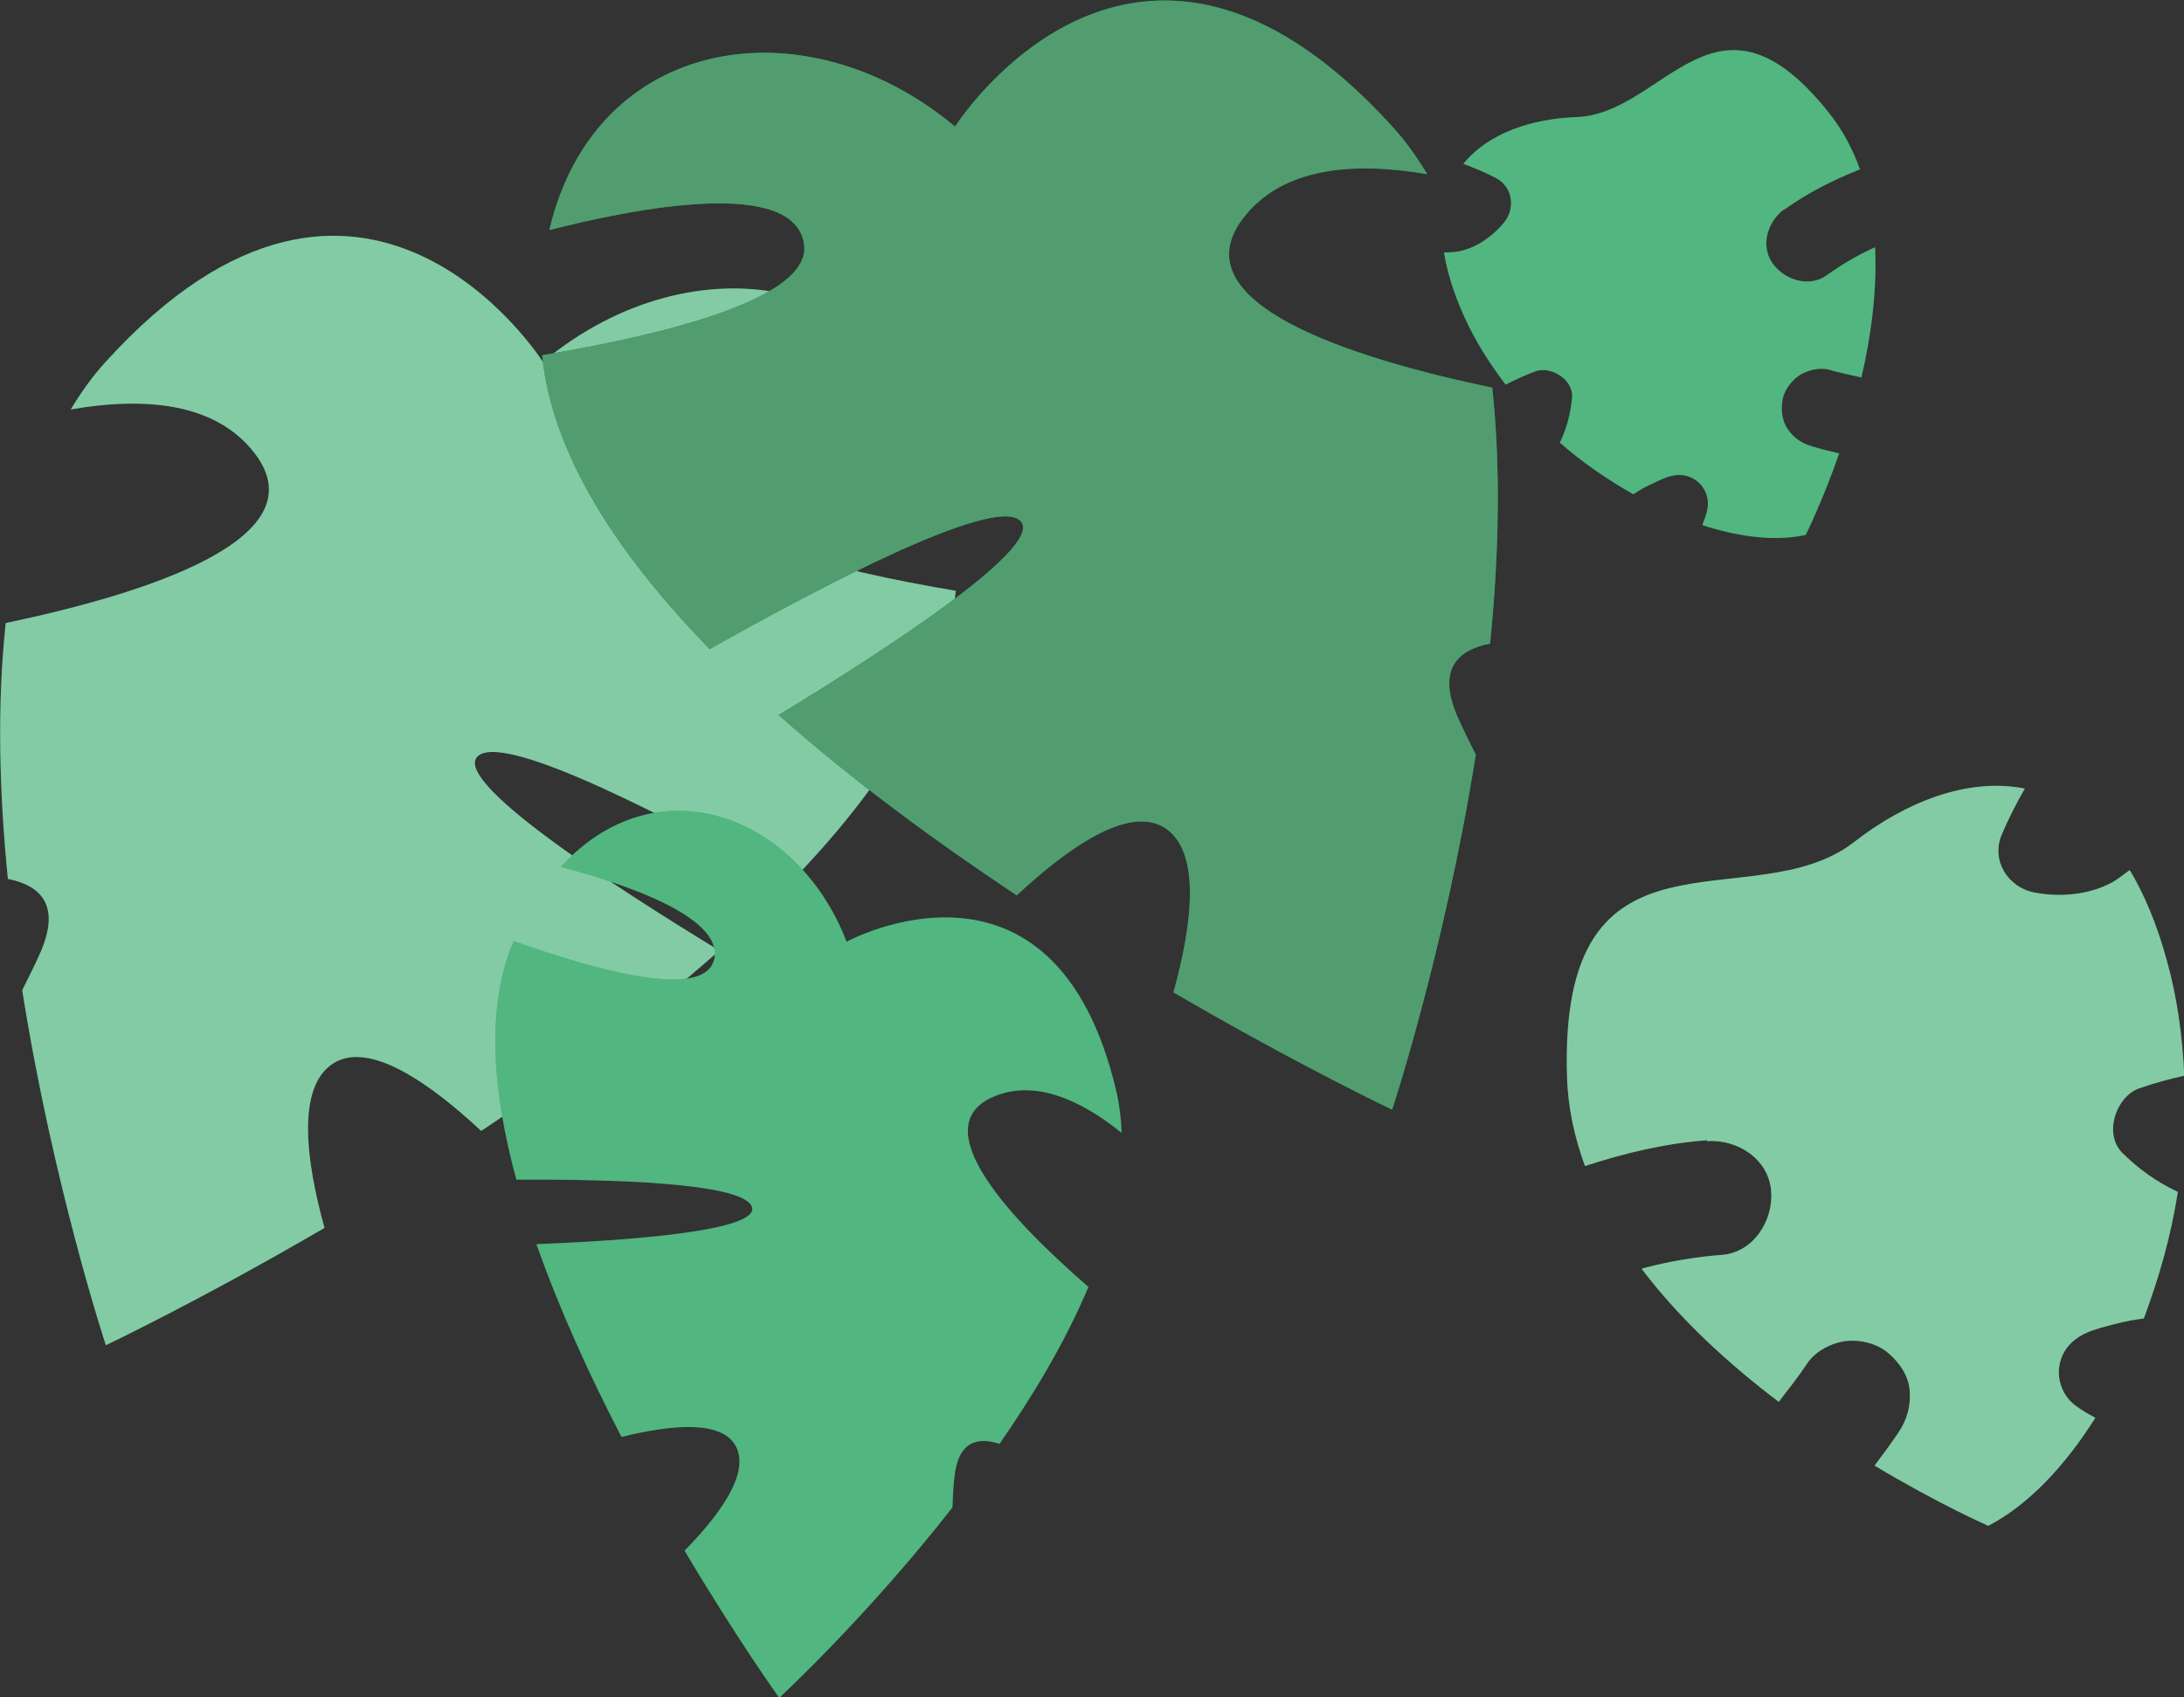
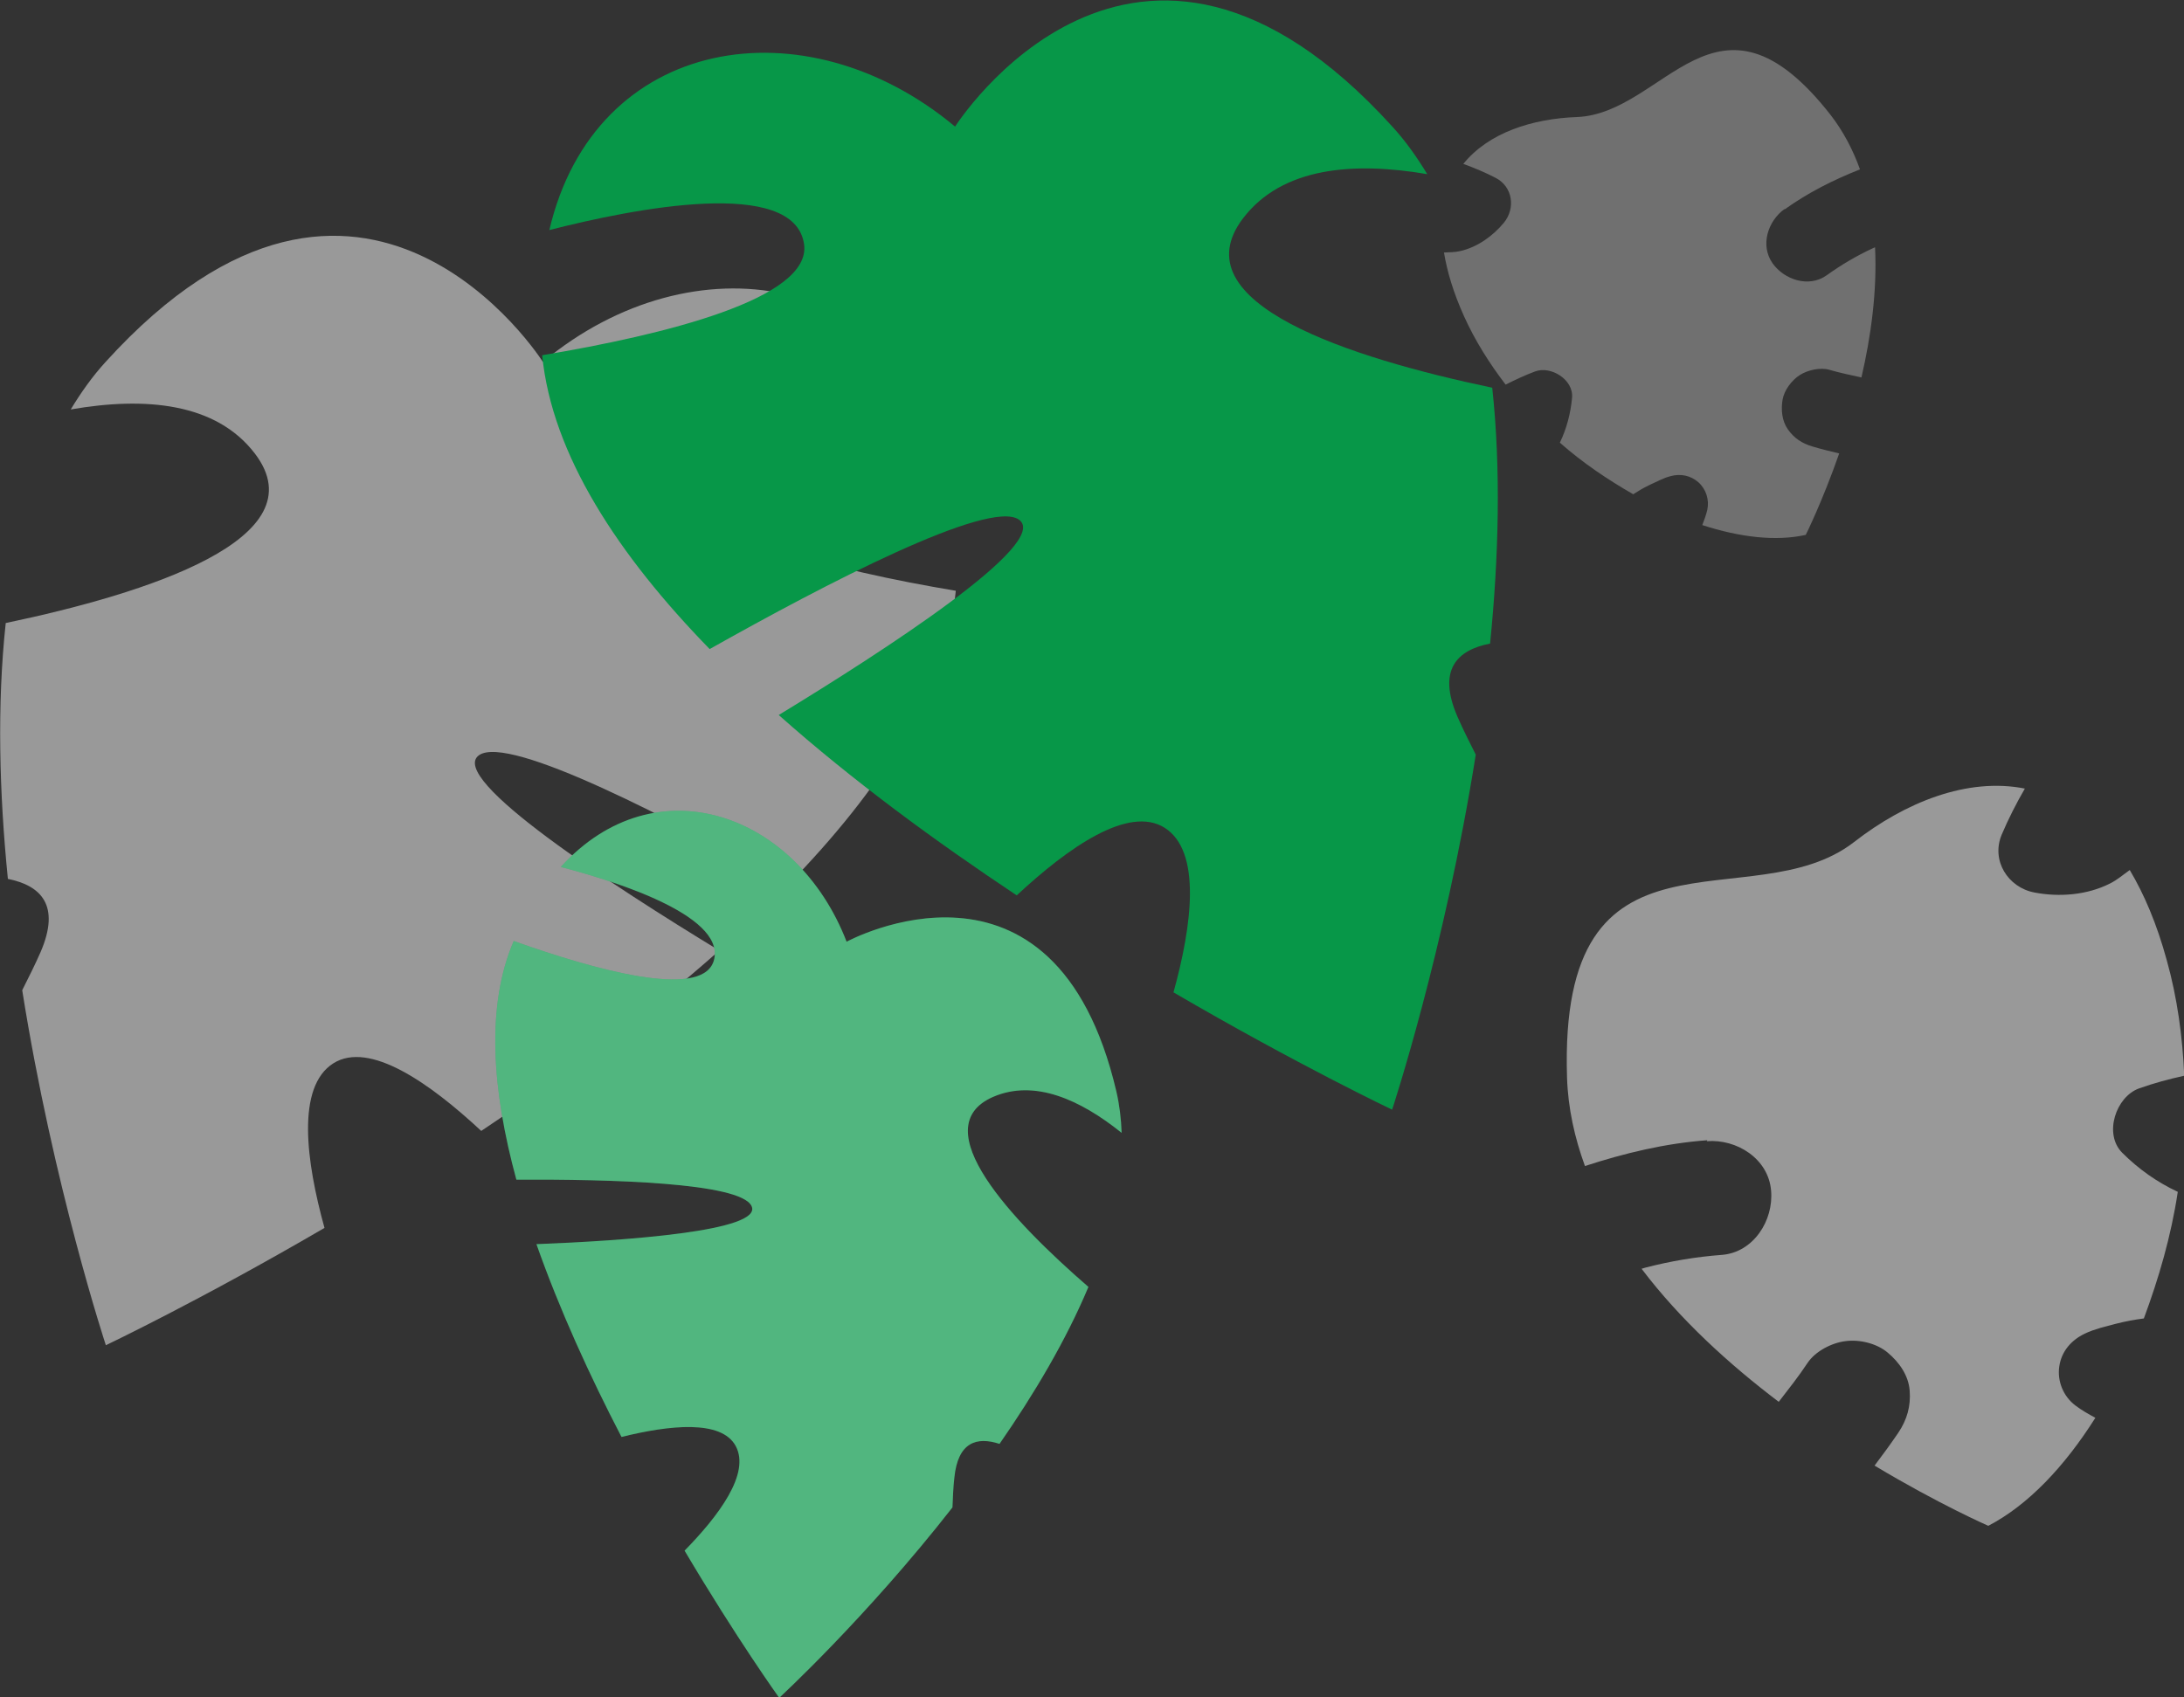
<svg xmlns="http://www.w3.org/2000/svg" id="_4" data-name="4" viewBox="0 0 91.4 71.05">
  <rect x="0" y="0" width="91.4" height="71.05" fill="#333333" stroke="none" />
  <defs>
    <style>
      .cls-1 {
        fill: #079748;
      }

      .cls-1, .cls-2, .cls-3, .cls-4 {
        stroke-width: 0px;
      }

      .cls-2 {
        opacity: .5;
      }

      .cls-2, .cls-4 {
        fill: #fff;
        isolation: isolate;
      }

      .cls-3 {
        fill: #519d70;
      }

      .cls-4 {
        opacity: .3;
      }
    </style>
  </defs>
-   <path class="cls-1" d="M29.04,20.08c-.33,2.29,5.89,3.8,10.96,4.65-.41,4.16-3.18,8.37-7.01,12.3-4.81-2.71-11.68-6.29-12.94-5.42-1.38.96,5.65,5.5,10.05,8.18-3.09,2.75-6.58,5.3-9.96,7.55-2.16-2.01-4.68-3.78-6.19-2.83-1.56.99-1.14,4.11-.37,6.89-5.23,3.05-9.15,4.91-9.15,4.91,0,0-2.2-6.66-3.5-14.86.26-.52.53-1.05.77-1.6.84-1.95.02-2.78-1.37-3.06-.36-3.59-.46-7.28-.09-10.71,5.92-1.24,13.13-3.54,10.43-7.09-1.63-2.14-4.61-2.39-7.71-1.85.43-.71.91-1.39,1.46-1.99,10.78-11.88,18.3,0,18.3,0,6.27-5.22,15.07-3.81,16.97,4.35-3.52-.9-10.25-2.24-10.66.59Z" />
  <path class="cls-2" d="M29.04,20.08c-.33,2.29,5.89,3.8,10.96,4.65-.41,4.16-3.18,8.37-7.01,12.3-4.81-2.71-11.68-6.29-12.94-5.42-1.38.96,5.65,5.5,10.05,8.18-3.09,2.75-6.58,5.3-9.96,7.55-2.16-2.01-4.68-3.78-6.19-2.83-1.56.99-1.14,4.11-.37,6.89-5.23,3.05-9.15,4.91-9.15,4.91,0,0-2.2-6.66-3.5-14.86.26-.52.53-1.05.77-1.6.84-1.95.02-2.78-1.37-3.06-.36-3.59-.46-7.28-.09-10.71,5.92-1.24,13.13-3.54,10.43-7.09-1.63-2.14-4.61-2.39-7.71-1.85.43-.71.91-1.39,1.46-1.99,10.78-11.88,18.3,0,18.3,0,6.27-5.22,15.07-3.81,16.97,4.35-3.52-.9-10.25-2.24-10.66.59Z" />
  <g>
    <path class="cls-1" d="M33.65,10.22c.33,2.29-5.89,3.8-10.96,4.65.41,4.16,3.18,8.37,7.01,12.3,4.81-2.71,11.68-6.29,12.94-5.42,1.38.96-5.65,5.5-10.05,8.18,3.09,2.75,6.58,5.3,9.96,7.55,2.16-2.01,4.68-3.78,6.19-2.83,1.56.99,1.14,4.11.37,6.89,5.23,3.05,9.15,4.91,9.15,4.91,0,0,2.2-6.66,3.5-14.86-.26-.52-.53-1.05-.77-1.6-.84-1.95-.02-2.78,1.37-3.05.36-3.59.46-7.28.09-10.71-5.92-1.24-13.13-3.54-10.43-7.09,1.63-2.14,4.61-2.38,7.71-1.85-.43-.71-.91-1.39-1.46-1.99-10.78-11.88-18.3,0-18.3,0C33.7.06,24.9,1.47,22.99,9.63c3.52-.9,10.25-2.24,10.66.59Z" />
-     <path class="cls-3" d="M33.65,10.22c.33,2.29-5.89,3.8-10.96,4.65.41,4.16,3.18,8.37,7.01,12.3,4.81-2.71,11.68-6.29,12.94-5.42,1.38.96-5.65,5.5-10.05,8.18,3.09,2.75,6.58,5.3,9.96,7.55,2.16-2.01,4.68-3.78,6.19-2.83,1.56.99,1.14,4.11.37,6.89,5.23,3.05,9.15,4.91,9.15,4.91,0,0,2.2-6.66,3.5-14.86-.26-.52-.53-1.05-.77-1.6-.84-1.95-.02-2.78,1.37-3.05.36-3.59.46-7.28.09-10.71-5.92-1.24-13.13-3.54-10.43-7.09,1.63-2.14,4.61-2.38,7.71-1.85-.43-.71-.91-1.39-1.46-1.99-10.78-11.88-18.3,0-18.3,0C33.7.06,24.9,1.47,22.99,9.63c3.52-.9,10.25-2.24,10.66.59Z" />
  </g>
  <g>
    <path class="cls-1" d="M29.85,40.28c-.58,1.53-4.93.33-8.35-.89-1.17,2.71-.91,6.25.11,9.99,3.9-.02,9.36.12,9.84,1.1.52,1.06-5.37,1.46-9,1.6.97,2.75,2.24,5.53,3.56,8.07,2.02-.5,4.18-.73,4.78.38.62,1.15-.71,2.92-2.14,4.38,2.18,3.68,3.96,6.16,3.96,6.16,0,0,3.64-3.35,7.25-7.97.02-.41.03-.83.08-1.25.15-1.49.94-1.72,1.89-1.41,1.45-2.09,2.78-4.33,3.72-6.57-3.23-2.8-6.88-6.68-4-7.95,1.74-.76,3.66.11,5.39,1.5-.02-.59-.09-1.17-.22-1.73-2.58-11.02-11.29-6.27-11.29-6.27-2.07-5.37-7.99-7.51-11.96-3.13,2.48.65,7.09,2.13,6.37,4.02Z" />
    <path class="cls-4" d="M29.85,40.28c-.58,1.53-4.93.33-8.35-.89-1.17,2.71-.91,6.25.11,9.99,3.9-.02,9.36.12,9.84,1.1.52,1.06-5.37,1.46-9,1.6.97,2.75,2.24,5.53,3.56,8.07,2.02-.5,4.18-.73,4.78.38.62,1.15-.71,2.92-2.14,4.38,2.18,3.68,3.96,6.16,3.96,6.16,0,0,3.64-3.35,7.25-7.97.02-.41.03-.83.08-1.25.15-1.49.94-1.72,1.89-1.41,1.45-2.09,2.78-4.33,3.72-6.57-3.23-2.8-6.88-6.68-4-7.95,1.74-.76,3.66.11,5.39,1.5-.02-.59-.09-1.17-.22-1.73-2.58-11.02-11.29-6.27-11.29-6.27-2.07-5.37-7.99-7.51-11.96-3.13,2.48.65,7.09,2.13,6.37,4.02Z" />
  </g>
  <g>
-     <path class="cls-1" d="M71.45,47.73c-1.77.13-3.46.54-5.12,1.08-.43-1.18-.71-2.42-.75-3.71-.36-11.3,7.73-6.53,12.01-9.85,2.13-1.66,4.74-2.72,7.15-2.24-.36.62-.69,1.27-.97,1.93-.45,1.08.26,2.21,1.37,2.42,1.04.2,2.21.11,3.17-.38.3-.15.55-.37.82-.56.6,1.01,1.13,2.24,1.55,3.78.44,1.57.66,3.2.73,4.83-.64.14-1.27.31-1.89.53-.97.35-1.49,1.9-.71,2.69.69.69,1.47,1.24,2.33,1.64-.28,1.86-.8,3.63-1.42,5.3-.19.03-.38.05-.58.09-.41.08-.82.19-1.22.3-.23.07-.46.14-.68.25-.56.27-.97.74-1.06,1.37-.09.62.17,1.25.67,1.63.26.2.55.36.84.52-1.29,2.04-2.81,3.65-4.48,4.52,0,0-2.06-.9-4.76-2.52.34-.45.67-.9.99-1.37.37-.55.53-1.12.48-1.77-.05-.64-.44-1.19-.92-1.59-.46-.39-1.19-.56-1.77-.48-.57.07-1.26.42-1.59.92-.37.56-.79,1.09-1.2,1.62-2.06-1.56-4.12-3.43-5.74-5.57.06-.02.13-.04.17-.05,1.04-.27,2.11-.45,3.18-.53,1.34-.1,2.18-1.45,2.07-2.69-.11-1.34-1.44-2.17-2.69-2.07Z" />
    <path class="cls-2" d="M71.45,47.73c-1.77.13-3.46.54-5.12,1.08-.43-1.18-.71-2.42-.75-3.71-.36-11.3,7.73-6.53,12.01-9.85,2.13-1.66,4.74-2.72,7.15-2.24-.36.62-.69,1.27-.97,1.93-.45,1.08.26,2.21,1.37,2.42,1.04.2,2.21.11,3.17-.38.3-.15.55-.37.82-.56.6,1.01,1.13,2.24,1.55,3.78.44,1.57.66,3.2.73,4.83-.64.14-1.27.31-1.89.53-.97.35-1.49,1.9-.71,2.69.69.69,1.47,1.24,2.33,1.64-.28,1.86-.8,3.63-1.42,5.3-.19.03-.38.05-.58.09-.41.08-.82.19-1.22.3-.23.07-.46.14-.68.25-.56.27-.97.74-1.06,1.37-.09.62.17,1.25.67,1.63.26.2.55.36.84.52-1.29,2.04-2.81,3.65-4.48,4.52,0,0-2.06-.9-4.76-2.52.34-.45.67-.9.99-1.37.37-.55.53-1.12.48-1.77-.05-.64-.44-1.19-.92-1.59-.46-.39-1.19-.56-1.77-.48-.57.07-1.26.42-1.59.92-.37.56-.79,1.09-1.2,1.62-2.06-1.56-4.12-3.43-5.74-5.57.06-.02.13-.04.17-.05,1.04-.27,2.11-.45,3.18-.53,1.34-.1,2.18-1.45,2.07-2.69-.11-1.34-1.44-2.17-2.69-2.07Z" />
  </g>
  <g>
-     <path class="cls-1" d="M74.68,8.77c.99-.71,2.05-1.24,3.16-1.68-.29-.81-.69-1.58-1.23-2.28-4.77-6.09-6.93-.04-10.63.09-1.85.07-3.68.65-4.74,1.96.46.17.92.36,1.36.59.71.37.83,1.27.34,1.87-.46.56-1.12,1.03-1.83,1.19-.22.05-.45.05-.68.06.13.79.39,1.67.84,2.67.46,1.02,1.06,1.97,1.74,2.86.4-.2.8-.39,1.23-.55.66-.25,1.62.34,1.55,1.1-.06.66-.23,1.3-.51,1.88.96.85,2.01,1.55,3.07,2.16.11-.07.22-.14.34-.21.25-.14.51-.26.77-.38.15-.07.3-.13.46-.17.41-.11.83-.03,1.16.26.32.29.46.73.37,1.15-.05.22-.13.43-.21.64,1.57.51,3.08.69,4.33.41,0,0,.69-1.38,1.4-3.41-.38-.09-.75-.18-1.12-.29-.44-.13-.77-.35-1.03-.72-.25-.36-.29-.82-.22-1.24.07-.4.38-.81.72-1.03.33-.21.85-.33,1.24-.22.44.13.89.22,1.34.32.4-1.72.66-3.61.57-5.45-.04.02-.08.04-.11.05-.67.31-1.31.69-1.91,1.12-.75.54-1.78.19-2.27-.5-.53-.76-.19-1.77.5-2.27Z" />
+     <path class="cls-1" d="M74.68,8.77Z" />
    <path class="cls-4" d="M74.68,8.77c.99-.71,2.05-1.24,3.16-1.68-.29-.81-.69-1.58-1.23-2.28-4.77-6.09-6.93-.04-10.63.09-1.85.07-3.68.65-4.74,1.96.46.17.92.36,1.36.59.71.37.83,1.27.34,1.87-.46.56-1.12,1.03-1.83,1.19-.22.05-.45.05-.68.06.13.79.39,1.67.84,2.67.46,1.02,1.06,1.97,1.74,2.86.4-.2.8-.39,1.23-.55.66-.25,1.62.34,1.55,1.1-.06.66-.23,1.3-.51,1.88.96.85,2.01,1.55,3.07,2.16.11-.07.22-.14.34-.21.25-.14.51-.26.77-.38.15-.07.3-.13.46-.17.41-.11.83-.03,1.16.26.32.29.46.73.37,1.15-.05.22-.13.43-.21.64,1.57.51,3.08.69,4.33.41,0,0,.69-1.38,1.4-3.41-.38-.09-.75-.18-1.12-.29-.44-.13-.77-.35-1.03-.72-.25-.36-.29-.82-.22-1.24.07-.4.38-.81.72-1.03.33-.21.85-.33,1.24-.22.44.13.89.22,1.34.32.4-1.72.66-3.61.57-5.45-.04.02-.08.04-.11.05-.67.31-1.31.69-1.91,1.12-.75.54-1.78.19-2.27-.5-.53-.76-.19-1.77.5-2.27Z" />
  </g>
</svg>